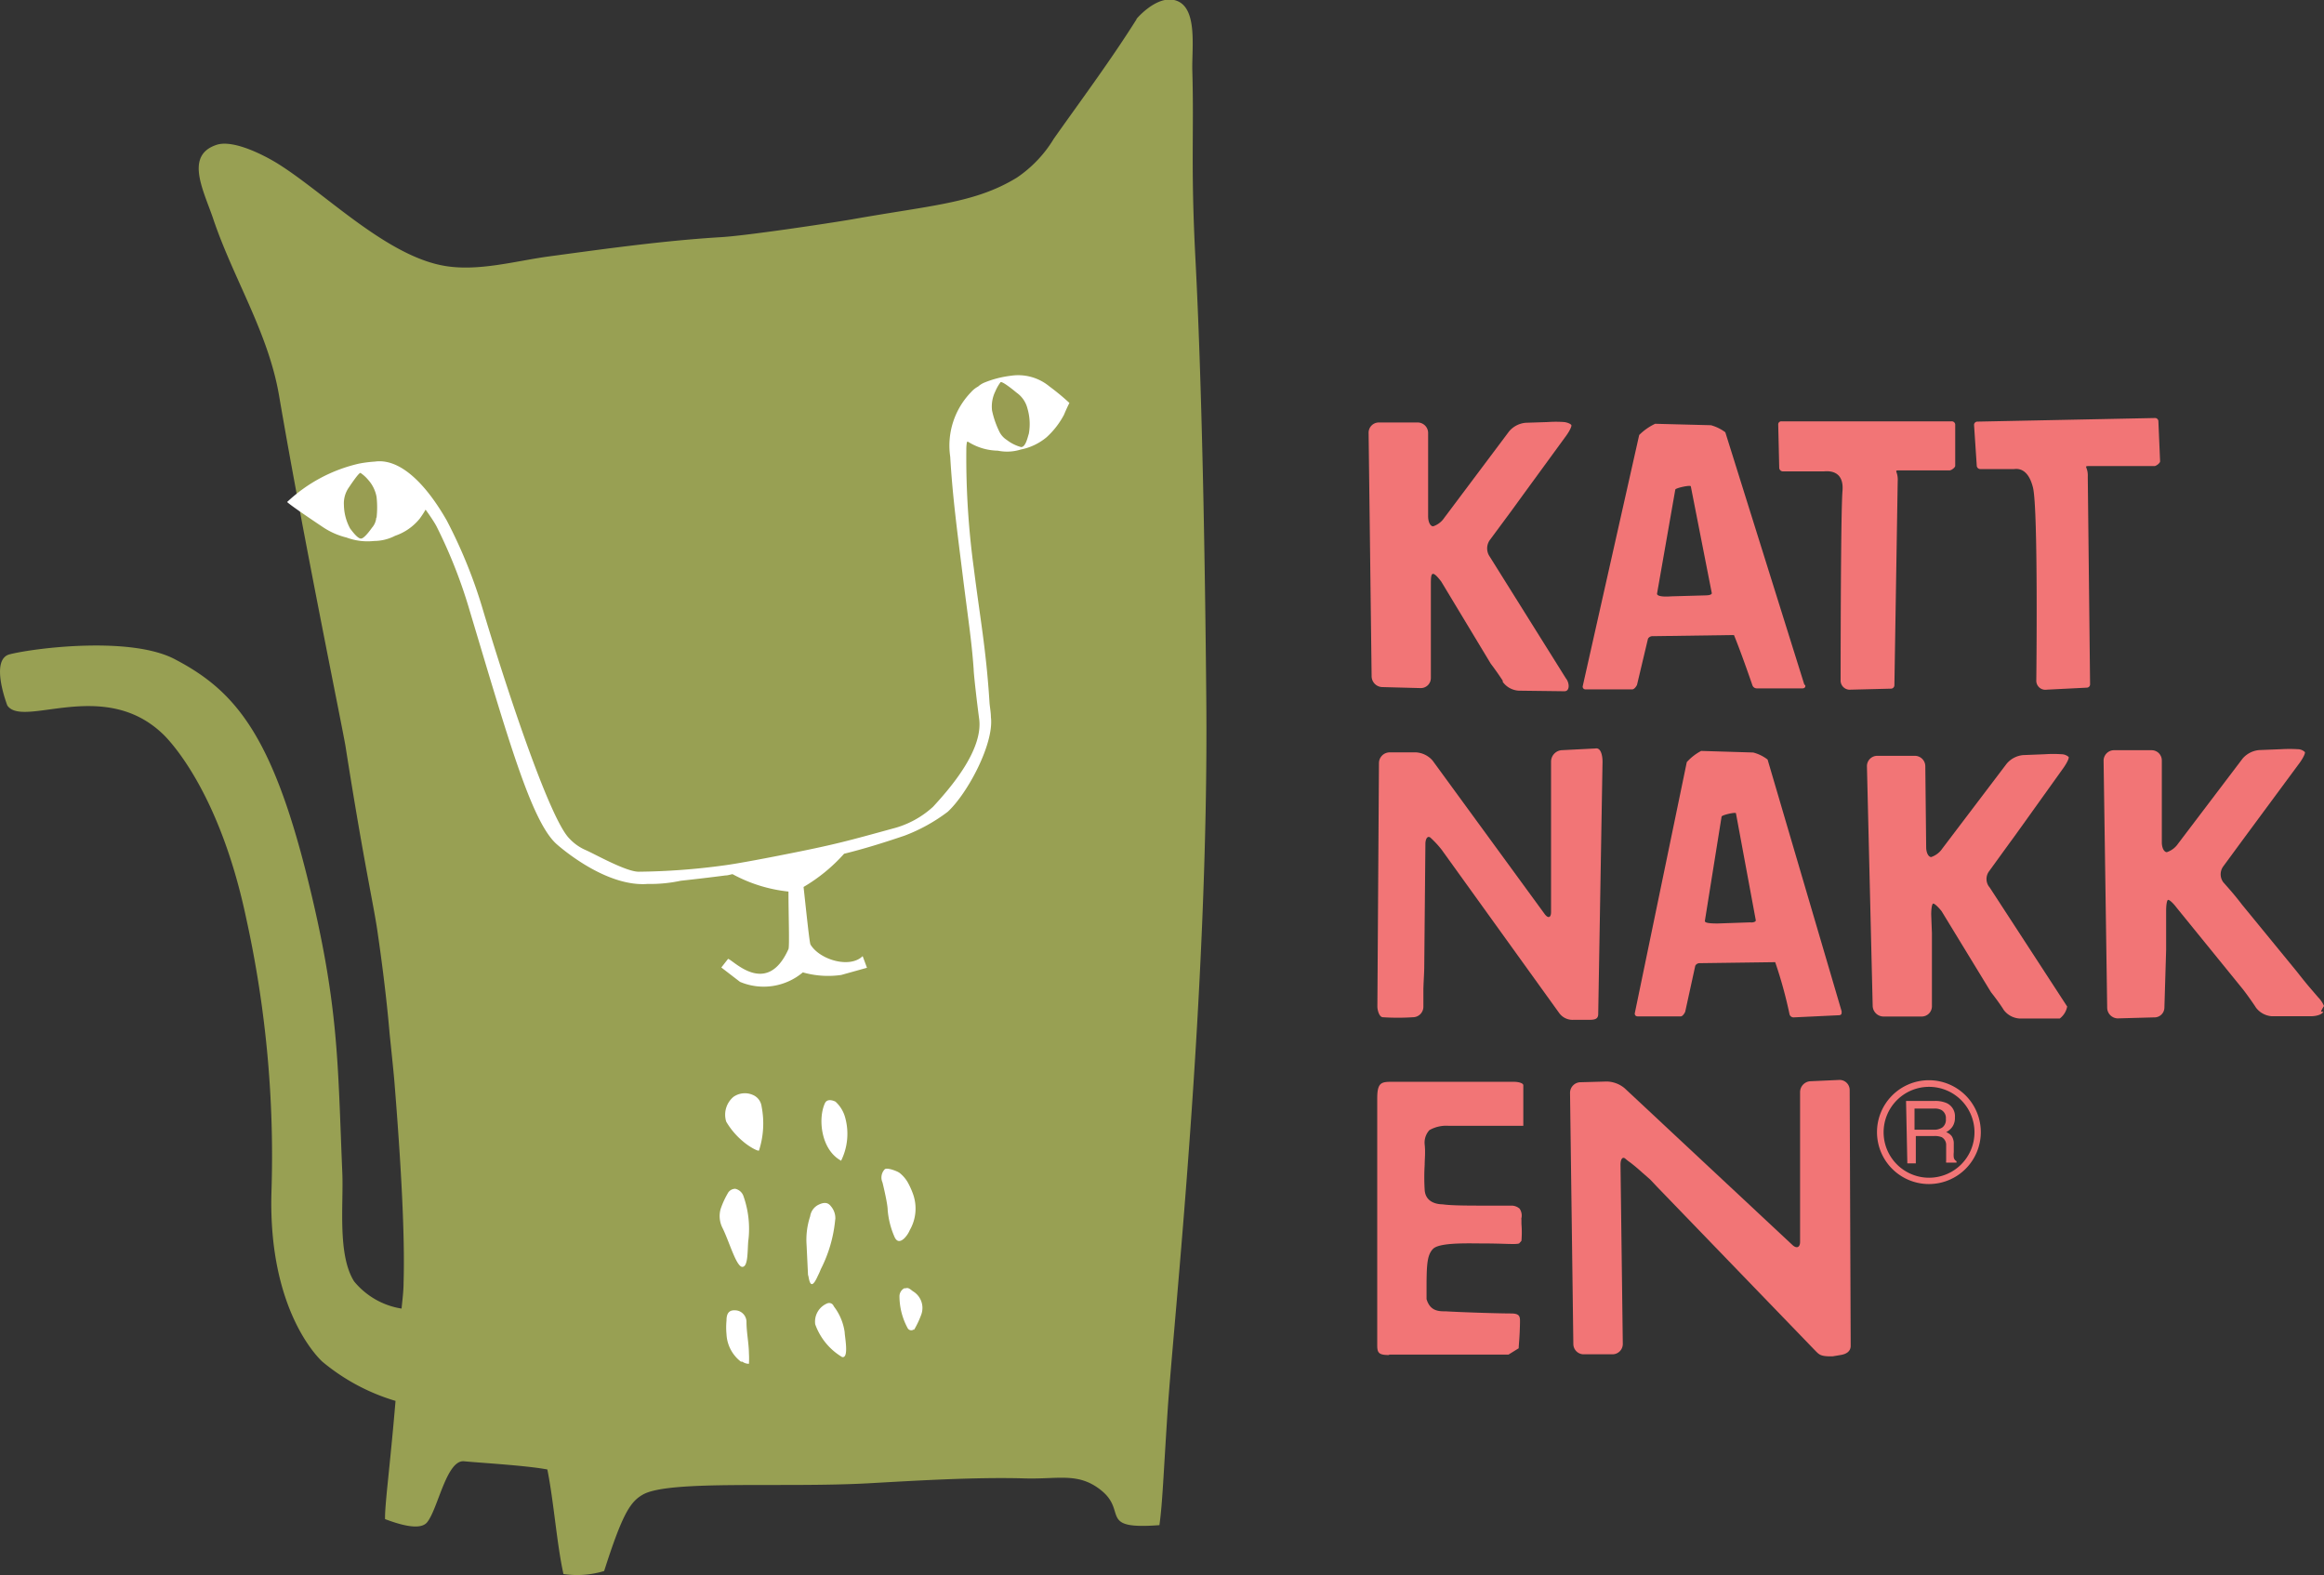
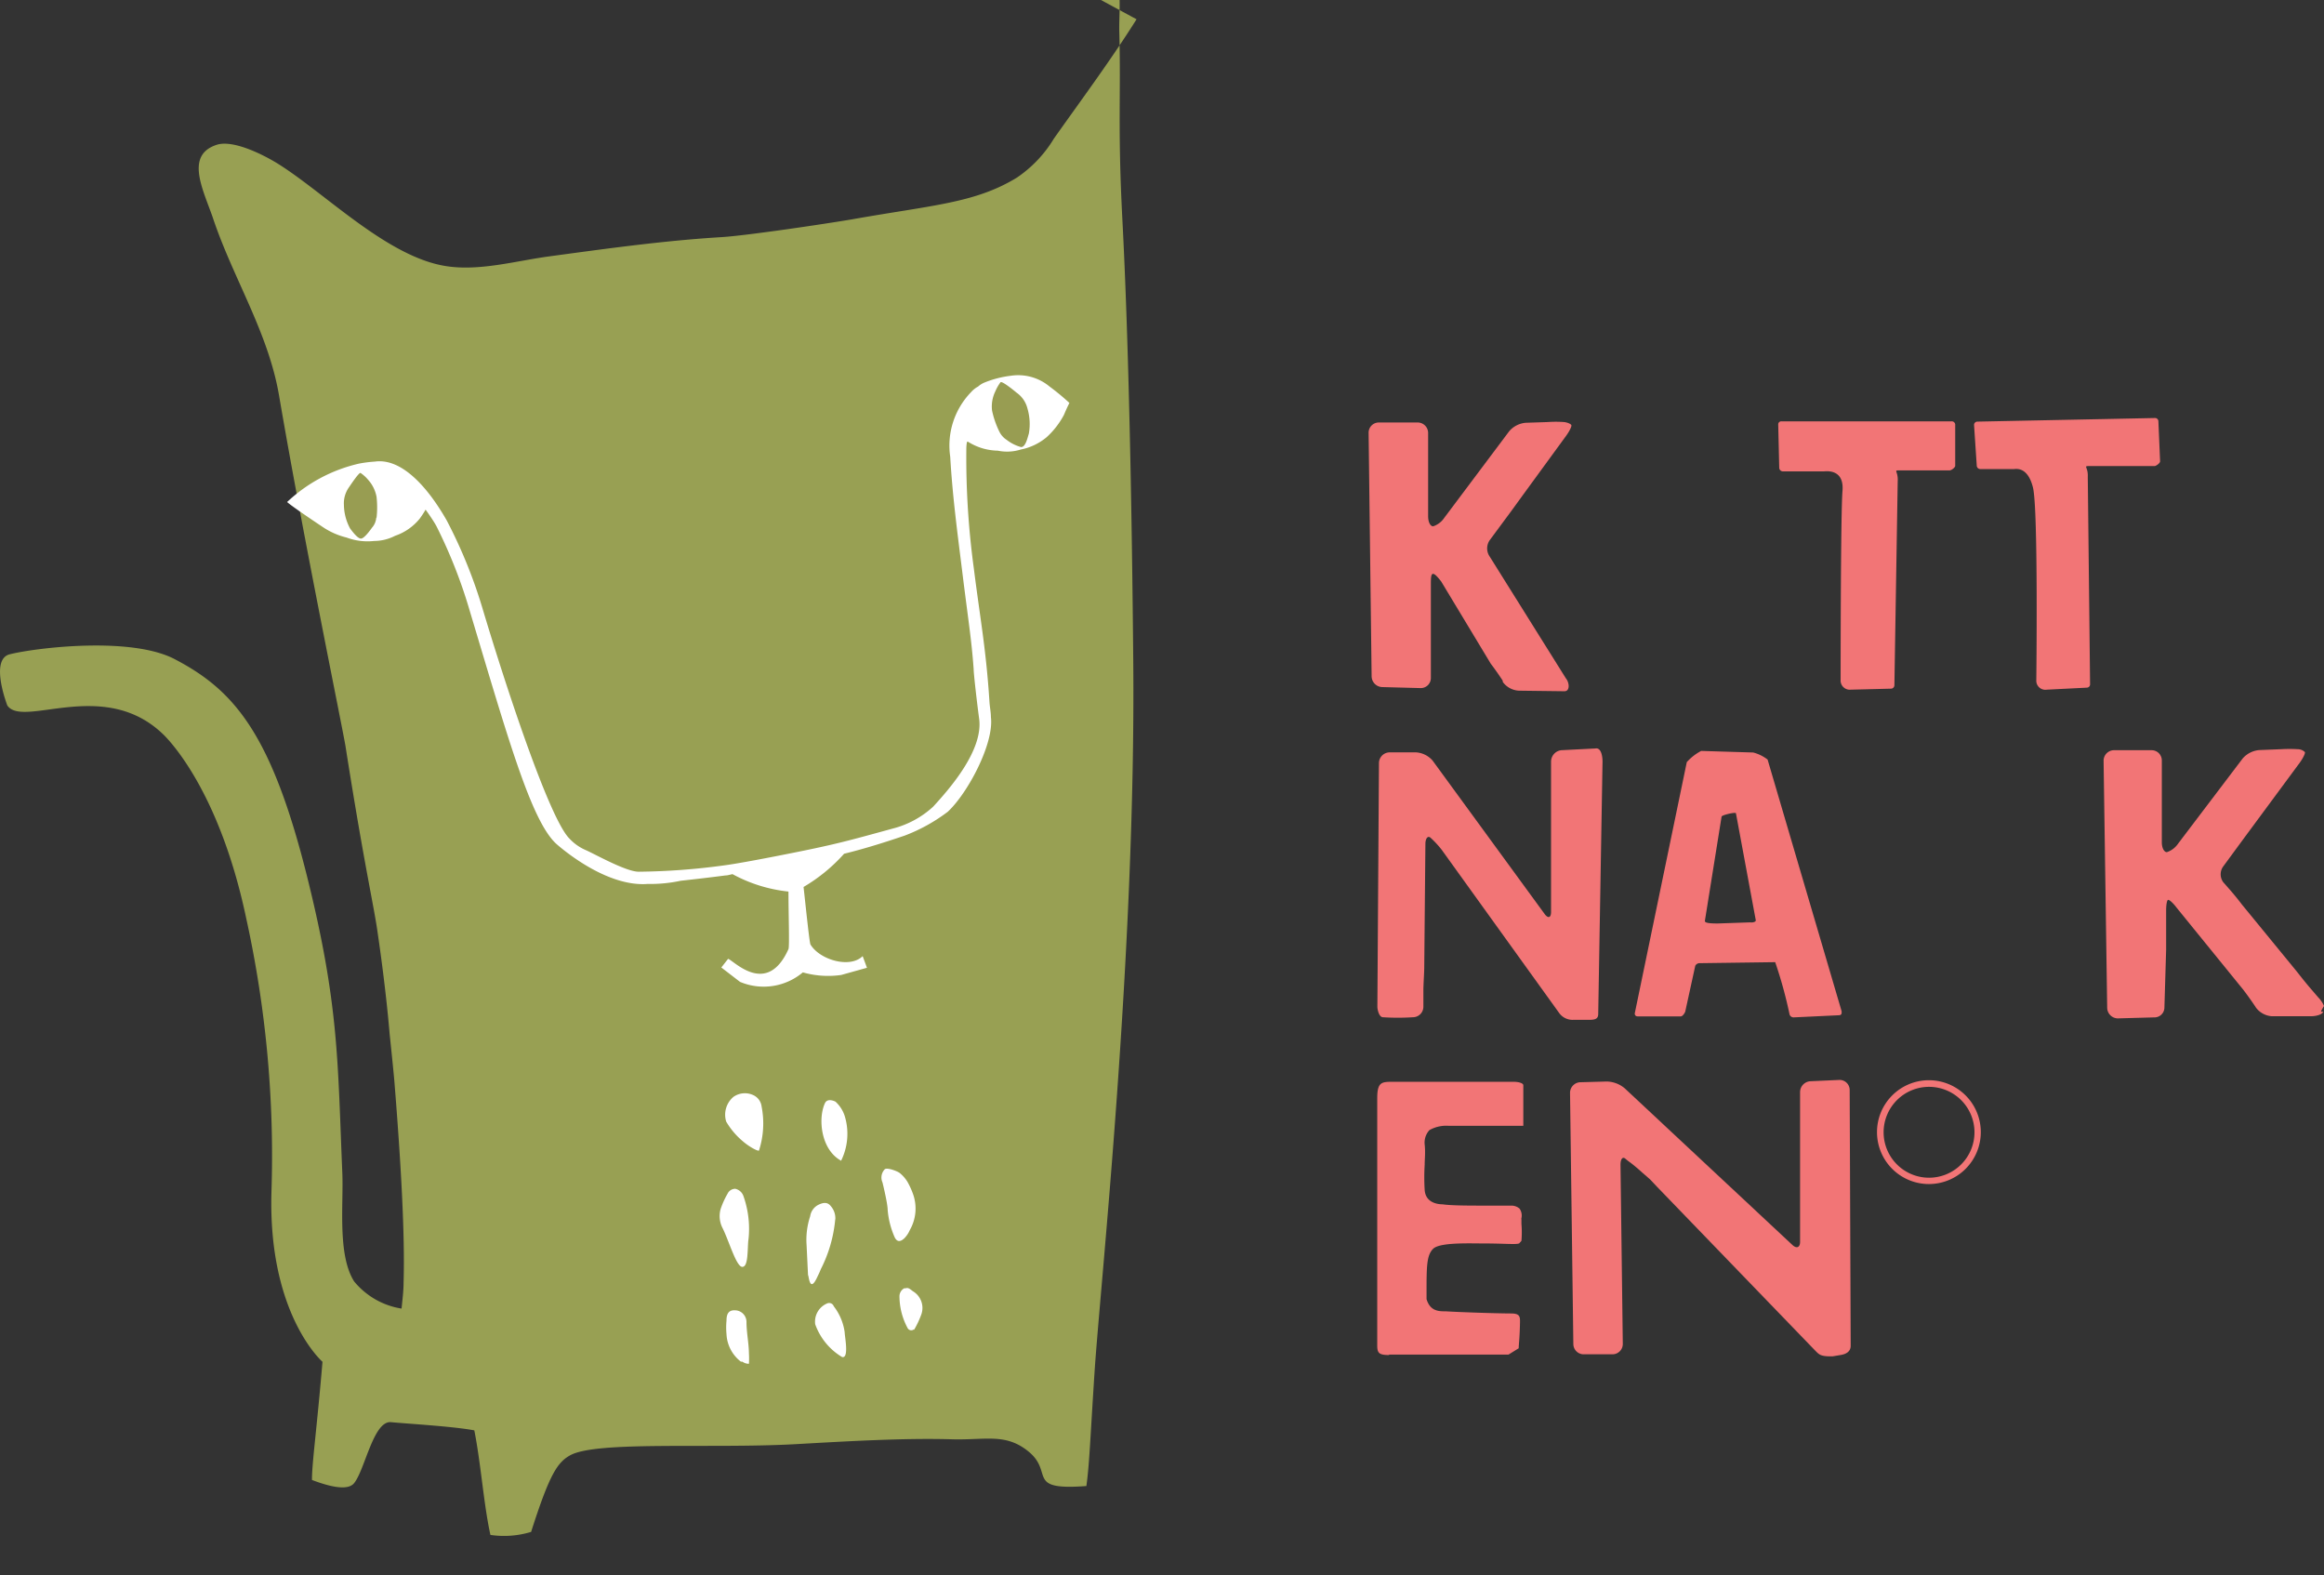
<svg xmlns="http://www.w3.org/2000/svg" viewBox="0 0 161.64 109.54">
  <rect x="0" y="0" width="161.64" height="109.54" fill="#333333" stroke="none" />
  <defs>
    <style>.cls-1{fill:none;}.cls-2{clip-path:url(#clip-path);}.cls-3{fill:#f27576;}.cls-4{fill:#98a053;}.cls-5{fill:#fff;}.cls-6{fill:#989d52;}</style>
    <clipPath id="clip-path" transform="translate(0 0)">
      <rect class="cls-1" width="161.64" height="109.54" />
    </clipPath>
  </defs>
  <g id="Layer_2" data-name="Layer 2">
    <g id="Layer_1-2" data-name="Layer 1">
      <g class="cls-2">
        <path class="cls-3" d="M134.16,75.58a3.16,3.16,0,1,0,3.17,3.16,3.16,3.16,0,0,0-3.17-3.16m0,6.76a3.61,3.61,0,1,1,3.61-3.6,3.61,3.61,0,0,1-3.61,3.6" transform="translate(0 0)" />
-         <path class="cls-3" d="M134.47,78.56a1,1,0,0,0,.63-.16.67.67,0,0,0,.24-.59.64.64,0,0,0-.33-.63,1,1,0,0,0-.46-.09h-1.39v1.47Zm-1.9-2h2a2,2,0,0,1,.8.14,1,1,0,0,1,.6,1,1.09,1.09,0,0,1-.16.63,1.17,1.17,0,0,1-.45.4.87.87,0,0,1,.38.27.92.92,0,0,1,.15.54l0,.58a1.59,1.59,0,0,0,0,.37.36.36,0,0,0,.19.26v.1h-.72a.53.53,0,0,1,0-.15c0-.06,0-.17,0-.34l0-.72a.61.61,0,0,0-.31-.56,1.29,1.29,0,0,0-.51-.08h-1.29V80.9h-.59Z" transform="translate(0 0)" />
-         <path class="cls-3" d="M118.74,41.4l-2.49.07c-.81.06-1-.07-1-.18l1.27-7.24c0-.11,1.05-.34,1.08-.23l1.46,7.43c0,.11-.23.15-.37.15m6.8,6.19L120,30.06a3,3,0,0,0-1-.49l-3.88-.1a4,4,0,0,0-1.11.78l-3.93,17.48a.19.19,0,0,0,.21.21l3.24,0c.13,0,.28-.2.33-.32l.76-3.2a.36.36,0,0,1,.34-.18l5.64-.08c.51,1.23,1.29,3.51,1.29,3.51a.32.32,0,0,0,.3.2l3.18,0c.14,0,.22-.09.19-.21" transform="translate(0 0)" />
        <path class="cls-3" d="M137.3,29.55a.23.23,0,0,1,.22-.23l12.35-.25a.23.23,0,0,1,.25.2l.12,2.81c0,.12-.25.31-.37.33l-4.47,0c-.58,0-.15,0-.19.76l.16,14.41a.23.23,0,0,1-.22.24l-2.79.14a.63.63,0,0,1-.73-.66s.14-11.89-.23-13.39-1.21-1.29-1.34-1.29l-2.32,0a.25.25,0,0,1-.25-.21Z" transform="translate(0 0)" />
        <path class="cls-3" d="M123.68,29.52a.21.21,0,0,1,.22-.22h11.84a.24.24,0,0,1,.25.21l0,2.88c0,.12-.25.31-.38.32l-3.41,0c-.58,0-.16,0-.21.77l-.23,14.18a.24.24,0,0,1-.23.23l-2.8.07a.64.64,0,0,1-.71-.69s0-11.56.13-13.13-1.17-1.36-1.3-1.36l-2.86,0a.26.26,0,0,1-.24-.23Z" transform="translate(0 0)" />
        <path class="cls-3" d="M108.81,48.07c.4,0,.35-.6.1-.9l-5.3-8.47a1,1,0,0,1,0-1.13l1.48-2,.85-1.17,3-4.11c.23-.32.39-.65.35-.73s-.26-.18-.5-.21a8.24,8.24,0,0,0-1.15,0l-1.52.05a1.7,1.7,0,0,0-1.16.6l-4.5,6a1.5,1.5,0,0,1-.78.6c-.2,0-.35-.3-.35-.7V30.1a.73.73,0,0,0-.73-.72H95.9a.71.71,0,0,0-.71.72l.21,16.94a.76.76,0,0,0,.73.74l2.66.07a.7.7,0,0,0,.73-.7V43.43c0-.4,0-1,0-1.44l0-1.31c0-.4,0-.74.13-.77s.35.22.59.53l3.45,5.72c.24.31.62.85.83,1.18l0,.08a1.48,1.48,0,0,0,1.11.61Z" transform="translate(0 0)" />
-         <path class="cls-4" d="M79.05,1.34c-1.78,2.83-3.82,5.57-5.75,8.3a8.69,8.69,0,0,1-2.57,2.71c-2.91,1.78-5.87,1.91-11.45,2.9-1.76.3-7.31,1.13-9.09,1.24-4,.24-8,.8-12,1.34-2.3.31-4.86,1.05-7.2.67-4-.64-8.21-4.9-11.48-7-1-.65-3.25-1.82-4.44-1.43-2.17.71-1,3-.29,5,1.41,4.26,3.87,8,4.63,12.44,1.71,10,4.41,23.09,4.62,24.38,1.35,8.58,2,11.18,2.26,13.14,0,0,.53,3.52.81,6.87,0,0,.28,2.66.33,3.3.47,5.81.74,10.74.64,14,0,.57-.08,1.18-.14,1.8a5.34,5.34,0,0,1-3.3-1.89c-1.17-1.85-.73-5.37-.82-7.52-.33-7.83-.23-11.75-2.47-20.71-2.45-9.77-5-12.84-9.11-15C9.2,44.22,2.47,45.05.68,45.5c-1.42.35-.17,3.56-.17,3.56C1.6,50.66,7.16,47.12,11.28,51c0,0,3.85,3.41,5.84,12.84a76.77,76.77,0,0,1,1.76,19.07c-.24,8.5,3.55,11.79,3.55,11.79a14.28,14.28,0,0,0,5.08,2.72c-.39,4.63-.75,7.2-.73,8.22,1.11.42,2.45.79,2.92.23.76-.91,1.35-4.39,2.59-4.25,1,.1,4.33.29,5.78.57.45,2.25.66,5.21,1.12,7.27a6.47,6.47,0,0,0,2.83-.21c1.28-4,1.82-4.84,2.74-5.34,1.88-1,9.8-.44,15.63-.76,3.4-.19,7.49-.44,10.89-.34,2.36.07,3.75-.46,5.36.87,1.76,1.47-.25,2.7,4,2.38.21-1.48.27-3.34.57-7.94.39-6,2.88-29,2.69-49.5-.09-10.16-.31-22.19-.76-30.71-.33-6.39-.09-8.6-.21-12.94-.06-1.65.48-4.83-1.48-5-1.21-.08-2.4,1.34-2.4,1.34" transform="translate(0 0)" />
+         <path class="cls-4" d="M79.05,1.34c-1.78,2.83-3.82,5.57-5.75,8.3a8.69,8.69,0,0,1-2.57,2.71c-2.91,1.78-5.87,1.91-11.45,2.9-1.76.3-7.31,1.13-9.09,1.24-4,.24-8,.8-12,1.34-2.3.31-4.86,1.05-7.2.67-4-.64-8.21-4.9-11.48-7-1-.65-3.25-1.82-4.44-1.43-2.17.71-1,3-.29,5,1.41,4.26,3.87,8,4.63,12.44,1.71,10,4.41,23.09,4.62,24.38,1.35,8.58,2,11.18,2.26,13.14,0,0,.53,3.52.81,6.87,0,0,.28,2.66.33,3.3.47,5.81.74,10.74.64,14,0,.57-.08,1.18-.14,1.8a5.34,5.34,0,0,1-3.3-1.89c-1.17-1.85-.73-5.37-.82-7.52-.33-7.83-.23-11.75-2.47-20.71-2.45-9.77-5-12.84-9.11-15C9.2,44.22,2.47,45.05.68,45.5c-1.42.35-.17,3.56-.17,3.56C1.6,50.66,7.16,47.12,11.28,51c0,0,3.85,3.41,5.84,12.84a76.77,76.77,0,0,1,1.76,19.07c-.24,8.5,3.55,11.79,3.55,11.79c-.39,4.63-.75,7.2-.73,8.22,1.11.42,2.45.79,2.92.23.76-.91,1.35-4.39,2.59-4.25,1,.1,4.33.29,5.78.57.45,2.25.66,5.21,1.12,7.27a6.47,6.47,0,0,0,2.83-.21c1.28-4,1.82-4.84,2.74-5.34,1.88-1,9.8-.44,15.63-.76,3.4-.19,7.49-.44,10.89-.34,2.36.07,3.75-.46,5.36.87,1.76,1.47-.25,2.7,4,2.38.21-1.48.27-3.34.57-7.94.39-6,2.88-29,2.69-49.5-.09-10.16-.31-22.19-.76-30.71-.33-6.39-.09-8.6-.21-12.94-.06-1.65.48-4.83-1.48-5-1.21-.08-2.4,1.34-2.4,1.34" transform="translate(0 0)" />
        <path class="cls-5" d="M73,26.88a3.41,3.41,0,0,0-2.69-.75,7.14,7.14,0,0,0-1.83.47,1.53,1.53,0,0,0-.45.28,1.75,1.75,0,0,0-.49.39,5.34,5.34,0,0,0-1.45,4.49c.16,2.75.49,5.2.82,7.86.43,3.49.66,4.83.81,6.91,0,.35.26,2.56.38,3.44.31,2.2-2.06,4.89-3.2,6.13a6.53,6.53,0,0,1-2.81,1.52c-3.24.89-4.09,1.13-7.66,1.83-.69.14-3.12.61-4.07.73a46.92,46.92,0,0,1-5.94.44c-.87,0-3-1.2-3.65-1.49a3.36,3.36,0,0,1-1.16-.81c-1.32-1.29-4.16-9.72-6-15.84a34.44,34.44,0,0,0-2.54-6.29c-1.44-2.52-3.23-4.34-5-4.09a8.67,8.67,0,0,0-1.1.14,10.82,10.82,0,0,0-5,2.67c.28.28,2.54,1.78,2.54,1.78a5.12,5.12,0,0,0,1.59.69,4.18,4.18,0,0,0,1.92.24,3.21,3.21,0,0,0,1.46-.36,3.76,3.76,0,0,0,1.71-1.19,6.24,6.24,0,0,0,.41-.63c.4.55.68,1,.77,1.18a34.86,34.86,0,0,1,2.32,5.92c2.63,8.75,4.25,14.54,6,16.14.77.68,3.68,3,6.36,2.79a10,10,0,0,0,2.29-.22c1-.11,2.13-.24,3.11-.37.17,0,.33-.06.5-.09A10.39,10.39,0,0,0,54.84,62h0c0,1.49.08,3.83,0,4-1.51,3.37-3.85.75-4.2.68l-.47.6,1.3,1a4.23,4.23,0,0,0,4.37-.66,6.42,6.42,0,0,0,2.67.18l1.79-.5L60,66.49c-.89.88-3,.25-3.63-.81-.07-.12-.32-2.55-.48-4a11.74,11.74,0,0,0,2.82-2.31c1.31-.32,2.65-.73,4.21-1.26a11.94,11.94,0,0,0,3-1.66c1.4-1.3,3.23-4.76,3-6.58,0-.35-.08-.72-.1-1.06-.23-3.63-.65-5.8-1.09-9.3a57,57,0,0,1-.52-8.19c0-.16,0-.37.05-.6l.07,0a4,4,0,0,0,2.07.62A3.19,3.19,0,0,0,71,31.26a4,4,0,0,0,1.8-.86A5.72,5.72,0,0,0,74,28.85s.19-.46.38-.83A16.41,16.41,0,0,0,73,26.88" transform="translate(0 0)" />
        <path class="cls-5" d="M51.53,94.69a2.56,2.56,0,0,1-1-1.91,4.93,4.93,0,0,1,0-.94c0-.4.1-.74.58-.72a.81.81,0,0,1,.81.81c0,.73.16,1.45.17,2.18a5.93,5.93,0,0,1,0,.73.79.79,0,0,1-.46-.15" transform="translate(0 0)" />
        <path class="cls-5" d="M52.78,80c0,.09-.6-.19-1.12-.64A5.22,5.22,0,0,1,50.51,78a1.62,1.62,0,0,1,.5-1.72,1.38,1.38,0,0,1,1.37-.13,1,1,0,0,1,.59.79,6.14,6.14,0,0,1-.19,3.1" transform="translate(0 0)" />
        <path class="cls-5" d="M52.05,86.22c-.07.73,0,1.88-.42,1.88s-.93-1.82-1.38-2.71a1.82,1.82,0,0,1-.13-1.31A5.94,5.94,0,0,1,50.61,83a.59.59,0,0,1,.53-.33.78.78,0,0,1,.57.51,6.84,6.84,0,0,1,.34,3.09" transform="translate(0 0)" />
        <path class="cls-5" d="M58.57,94.37a4.35,4.35,0,0,1-1.87-2.28,1.37,1.37,0,0,1,.86-1.46.34.34,0,0,1,.43.21,3.79,3.79,0,0,1,.76,1.81c0,.29.32,1.84-.18,1.72" transform="translate(0 0)" />
        <path class="cls-5" d="M58.49,80.71c-1.4-.77-1.61-2.94-1.11-4,.19-.39.73-.1.73-.1a2.3,2.3,0,0,1,.68,1.13,4.22,4.22,0,0,1-.3,3" transform="translate(0 0)" />
        <path class="cls-5" d="M58.09,84.82a9.49,9.49,0,0,1-1,3.44,5.27,5.27,0,0,1-.22.49c-.57,1.28-.61-.08-.67-.08l-.1-2.09a5.19,5.19,0,0,1,.25-2,1.06,1.06,0,0,1,.62-.82c.33-.15.6-.16.81.11a1.28,1.28,0,0,1,.32.9" transform="translate(0 0)" />
        <path class="cls-5" d="M62.55,81.55a2.36,2.36,0,0,1,.58.66,5.37,5.37,0,0,1,.35.76,3,3,0,0,1-.2,2.57,1.8,1.8,0,0,1-.39.58c-.29.27-.53.25-.69-.14a5.85,5.85,0,0,1-.46-1.84c0-.28-.14-1-.36-1.91a.83.83,0,0,1,.16-.92c.17-.14.9.15,1,.24" transform="translate(0 0)" />
        <path class="cls-5" d="M63.57,92.44a.29.29,0,0,1-.43-.06,4.69,4.69,0,0,1-.58-2.26.64.64,0,0,1,.33-.53.31.31,0,0,1,.1,0c.21-.08.36.11.53.22a1.35,1.35,0,0,1,.56,1.6,6.55,6.55,0,0,1-.51,1.08" transform="translate(0 0)" />
        <path class="cls-6" d="M26.17,36a1.19,1.19,0,0,1-.3.7c-.14.2-.51.7-.73.75s-.59-.43-.79-.7a3.54,3.54,0,0,1-.43-1.64,1.92,1.92,0,0,1,.35-1.22c.09-.13.71-1.07.81-1a2.6,2.6,0,0,1,.52.47,2.44,2.44,0,0,1,.59,1.19,6.49,6.49,0,0,1,0,1.46" transform="translate(0 0)" />
        <path class="cls-6" d="M69.5,30a1.41,1.41,0,0,0,.52.59,2.81,2.81,0,0,0,1,.5c.31,0,.44-.62.54-.94a3.84,3.84,0,0,0-.1-1.75,1.9,1.9,0,0,0-.75-1.09c-.12-.1-1-.83-1.12-.73a3,3,0,0,0-.36.63A2.39,2.39,0,0,0,69,28.55,6.25,6.25,0,0,0,69.5,30" transform="translate(0 0)" />
        <path class="cls-3" d="M121.78,64.14l-2.32.08c-.76,0-.9-.08-.88-.19l1.16-7.24c0-.11,1-.34,1-.23L122.12,64c0,.12-.21.15-.34.15m6.32,6.21-5.16-17.54a2.76,2.76,0,0,0-1-.49l-3.62-.11a3.6,3.6,0,0,0-1,.78l-3.62,17.48c0,.11.07.2.2.2l3,0c.13,0,.26-.21.31-.32l.7-3.2a.34.34,0,0,1,.32-.18l5.24-.07a30.82,30.82,0,0,1,1,3.64.29.29,0,0,0,.28.2l3.16-.15c.13,0,.21-.1.17-.21" transform="translate(0 0)" />
        <path class="cls-3" d="M108.44,70.44a1.15,1.15,0,0,0,1,.48h1c.39,0,.72,0,.72-.4l.3-17.55c0-.39-.1-1-.5-.92l-2.36.12a.8.8,0,0,0-.72.78l0,10.47c0,.4-.2.47-.44.15L99.64,52.89a1.66,1.66,0,0,0-1.16-.57H96.65a.75.75,0,0,0-.74.73L95.8,70c0,.22.12.73.38.74a16.22,16.22,0,0,0,2.09,0A.73.73,0,0,0,99,70l0-1.13c0-.4.06-1.23.06-1.62l.08-8.55c0-.39.16-.6.35-.45a6.73,6.73,0,0,1,.78.84Z" transform="translate(0 0)" />
        <path class="cls-3" d="M126.25,93.92c.28.28.37.42,1.22.4l.54-.09c.39-.06.71-.24.71-.64l-.07-17.8a.7.7,0,0,0-.72-.69l-2,.09a.76.76,0,0,0-.73.75l0,10.42c0,.39-.24.49-.53.22L113,75.68a2,2,0,0,0-1.25-.47l-1.83.05a.74.74,0,0,0-.72.74l.23,17.47a.72.72,0,0,0,.73.71l2,0a.72.72,0,0,0,.71-.73L112.71,81c0-.4.15-.59.34-.42a4.2,4.2,0,0,0,.35.27s.25.19.55.45l.27.24.55.48s.23.24.5.53Z" transform="translate(0 0)" />
        <path class="cls-3" d="M161.43,70.35a2,2,0,0,1,.21-.39,1.89,1.89,0,0,0-.41-.61l-.55-.64c-.26-.3-.66-.8-.9-1.11l-3.85-4.7c-.24-.32-.65-.82-.91-1.11l-.38-.43a.93.93,0,0,1,0-1.12l1.47-2,.85-1.15,3-4.06c.23-.32.39-.65.35-.73a.72.72,0,0,0-.49-.2,10.07,10.07,0,0,0-1.16,0l-1.52.06a1.72,1.72,0,0,0-1.16.59l-4.49,5.92a1.52,1.52,0,0,1-.78.59c-.19,0-.35-.29-.35-.69V52.88a.71.71,0,0,0-.72-.71h-2.62a.73.73,0,0,0-.71.72l.25,17.2a.75.75,0,0,0,.73.73l2.53-.07a.69.69,0,0,0,.72-.69l.12-4c0-.39,0-1,0-1.43l0-1.29c0-.39.05-.73.13-.76s.35.21.59.53l4.64,5.71c.24.31.61.83.83,1.16l.05.08a1.51,1.51,0,0,0,1.11.61h2.72c.4,0,.79-.13.86-.31" transform="translate(0 0)" />
        <path class="cls-3" d="M96.64,94.2h.91c2,0,5.47,0,7.11,0h.26s.68-.42.71-.44c0-.27.07-.67.09-1.81v-.1c0-.34-.08-.5-.59-.51-.93,0-3.65-.09-4.59-.15h-.09c-.47,0-1-.07-1.23-.85l0-.36c0-1.89,0-2.67.45-3.13s2.46-.38,3.4-.38c1.61,0,2.33.09,2.59,0l.16-.18a7.17,7.17,0,0,0,0-1.18v-.31a.14.14,0,0,1,0-.09.84.84,0,0,0-.13-.66.86.86,0,0,0-.58-.21l-2.09,0c-.73,0-2.12,0-2.68-.09-.35,0-1.19-.11-1.25-1a14.31,14.31,0,0,1,0-1.75c0-.4.06-.85,0-1.41a1.28,1.28,0,0,1,.33-1,2.36,2.36,0,0,1,1.33-.3H101c.18,0,1.61,0,2.07,0l2.25,0h.63c0-.91,0-1.51,0-2.82,0-.14-.3-.24-.67-.24H96.79c-.72,0-1,.06-1,1.15,0,2.19,0,16.06,0,17.19,0,.51.12.66.8.66" transform="translate(0 0)" />
-         <path class="cls-3" d="M143.78,70c-.32-.47,0,0,0,0l-5.39-8.28a.9.9,0,0,1-.06-1.11l1.45-2c.24-.32.61-.84.84-1.16l2.92-4.08c.22-.32.38-.64.34-.73a.76.76,0,0,0-.5-.19,8.47,8.47,0,0,0-1.15,0l-1.52.06a1.7,1.7,0,0,0-1.15.61L135.1,59a1.53,1.53,0,0,1-.78.6c-.19,0-.35-.3-.35-.69l-.06-5.65a.73.73,0,0,0-.74-.7l-2.61,0a.72.72,0,0,0-.71.72l.4,16.68a.76.76,0,0,0,.74.73l2.66,0a.71.71,0,0,0,.72-.7l0-3.68c0-.39,0-1,0-1.42l-.05-1.29c0-.39.05-.73.13-.76s.34.21.59.52L138.48,69c.25.31.63.83.84,1.16l.05.08a1.49,1.49,0,0,0,1.12.59h2.77a1.36,1.36,0,0,0,.52-.85" transform="translate(0 0)" />
      </g>
    </g>
  </g>
</svg>